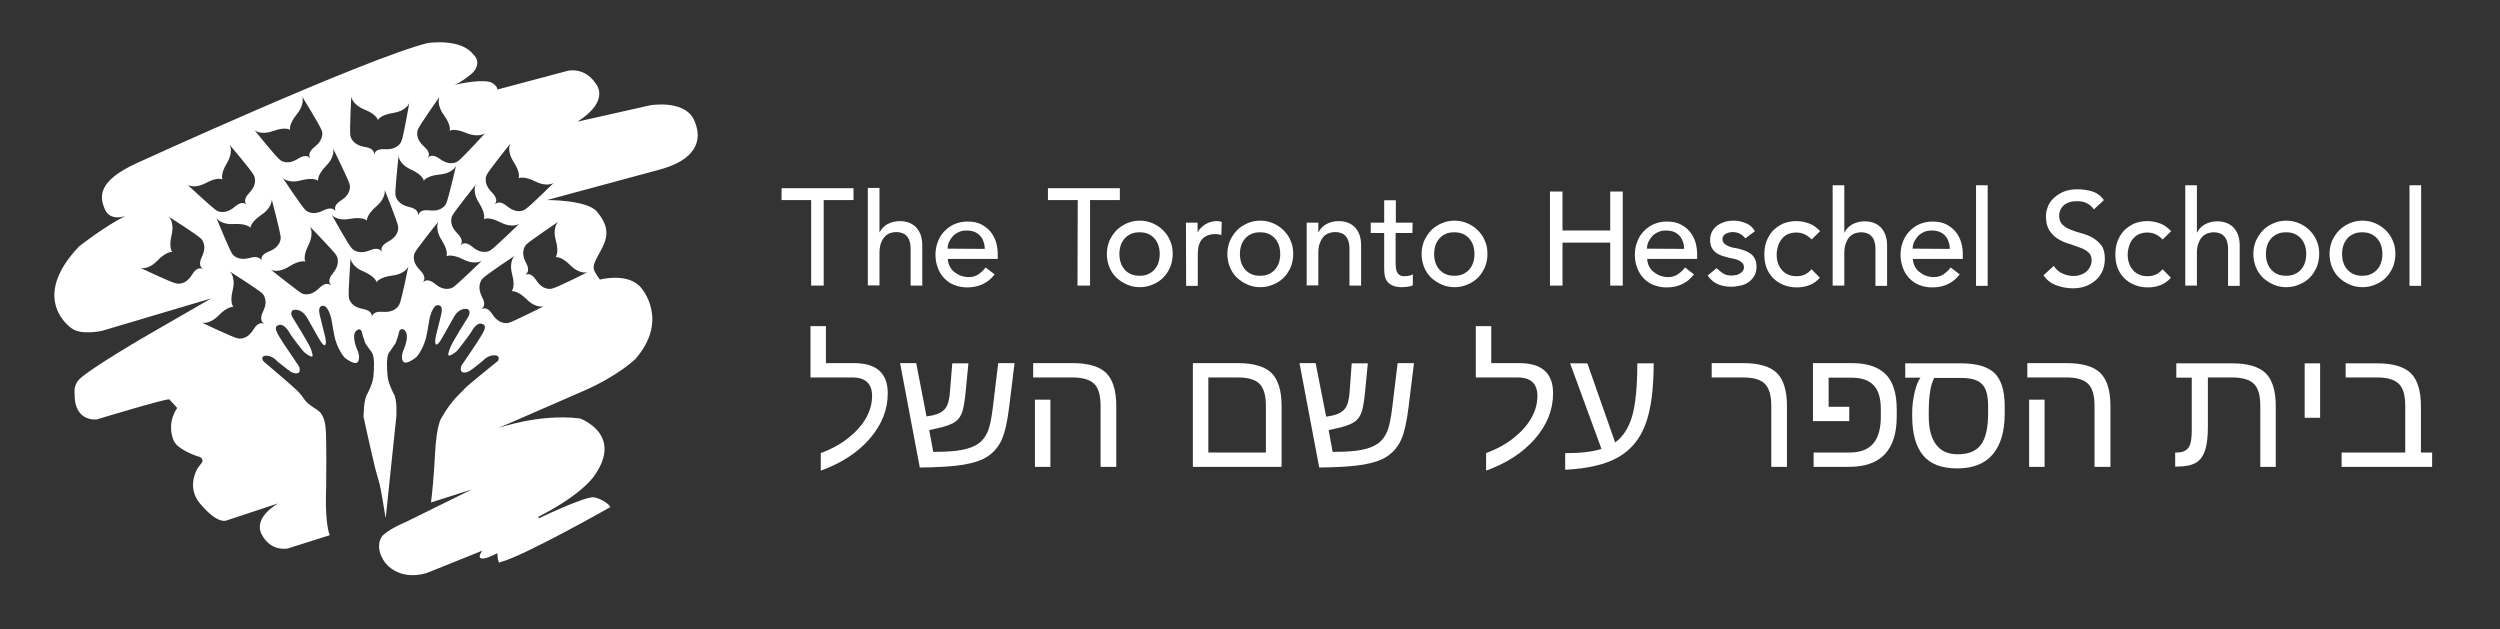
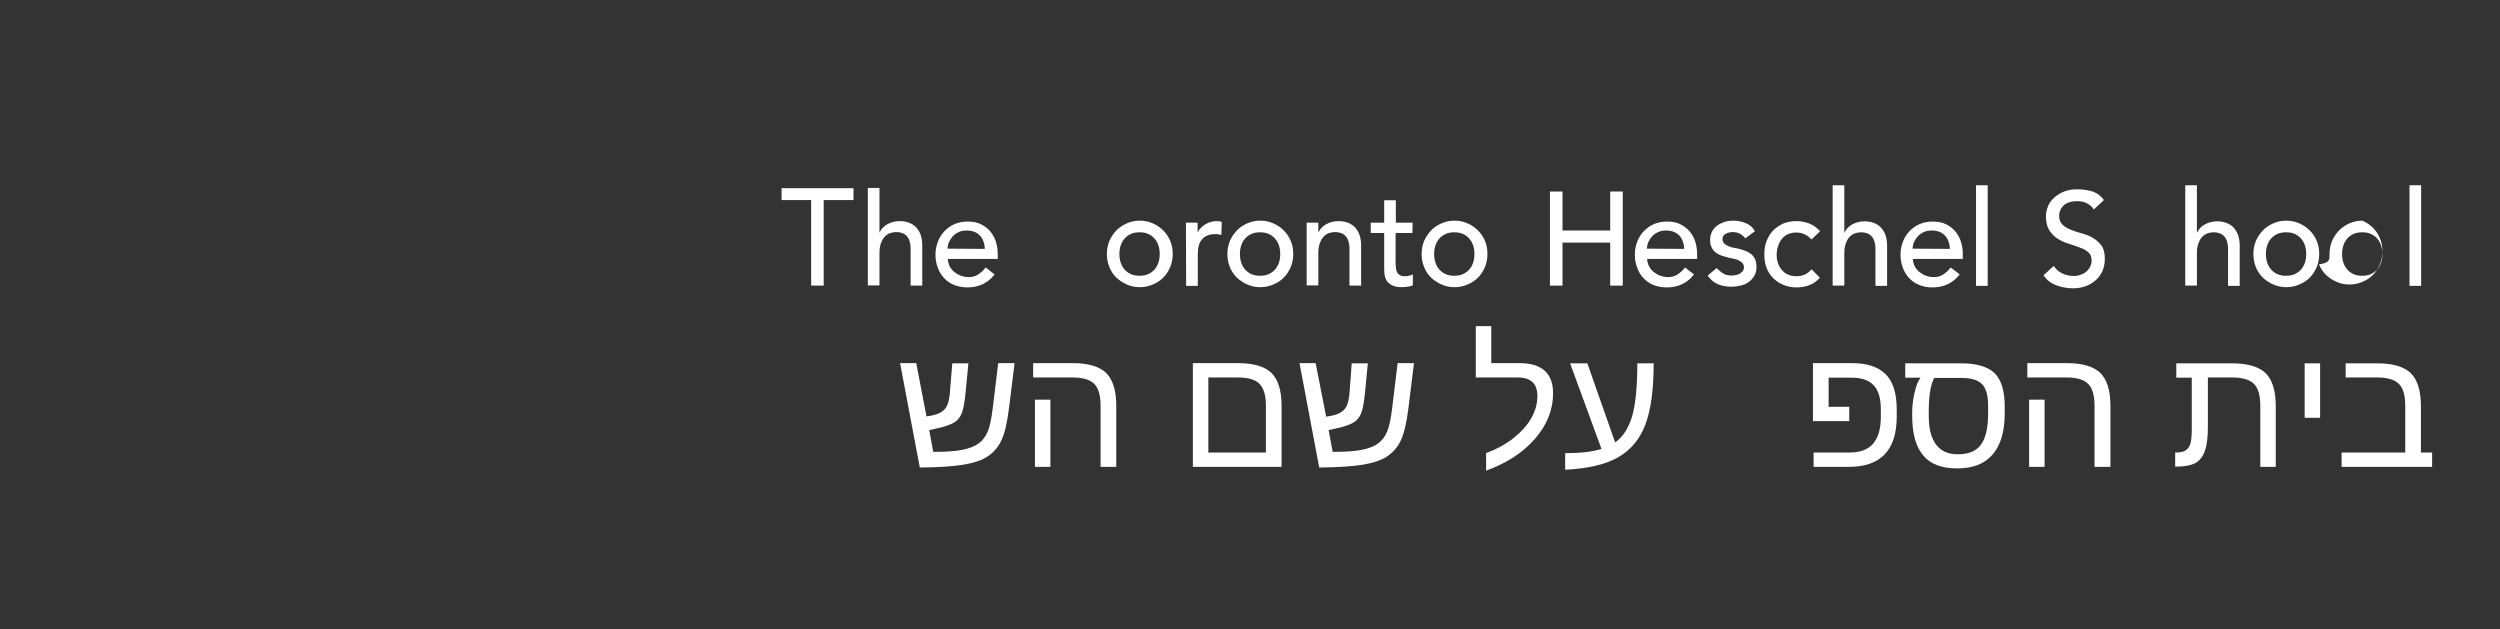
<svg xmlns="http://www.w3.org/2000/svg" version="1.2" baseProfile="tiny" id="Layer_1_copy_2" x="0px" y="0px" viewBox="0 0 1116 280.8" overflow="visible" xml:space="preserve" fill="#fff">
  <rect x="0" y="0" width="1116" height="280.8" fill="#333333" stroke="none" />
  <g>
    <path d="M362.2,89.3h-13.3V84H381v5.3h-13.3v38.2h-5.6V89.3H362.2z" />
    <path d="M387.4,83.9h5.2v19.8h0.1c0.7-1.5,1.8-2.7,3.4-3.6s3.5-1.4,5.6-1.4c1.3,0,2.6,0.2,3.8,0.6c1.2,0.4,2.3,1.1,3.2,1.9   c0.9,0.9,1.6,2,2.2,3.4c0.5,1.4,0.8,3,0.8,4.8v18.1h-5.2v-16.6c0-1.3-0.2-2.4-0.5-3.4c-0.3-0.9-0.8-1.7-1.4-2.3   c-0.6-0.6-1.3-1-2-1.2c-0.8-0.3-1.5-0.4-2.4-0.4c-1.1,0-2.1,0.2-3,0.5c-0.9,0.4-1.7,0.9-2.4,1.7c-0.7,0.8-1.2,1.8-1.6,2.9   c-0.4,1.2-0.6,2.6-0.6,4.2v14.5h-5.2V83.9z" />
    <path d="M423.1,115.4c0,1.2,0.3,2.3,0.8,3.4c0.5,1,1.2,1.9,2.1,2.6s1.8,1.3,3,1.7c1.1,0.4,2.3,0.6,3.5,0.6c1.6,0,3-0.4,4.2-1.2   c1.2-0.8,2.3-1.8,3.3-3.1l4,3.1c-2.9,3.8-7,5.8-12.2,5.8c-2.2,0-4.1-0.4-5.9-1.1c-1.8-0.7-3.3-1.8-4.5-3.1s-2.2-2.9-2.8-4.7   c-0.7-1.8-1-3.7-1-5.8c0-2.1,0.4-4,1.1-5.8s1.7-3.4,3-4.7c1.3-1.3,2.8-2.4,4.5-3.1s3.6-1.1,5.7-1.1c2.4,0,4.5,0.4,6.2,1.3   s3.1,2,4.2,3.4s1.9,3,2.4,4.7c0.5,1.8,0.7,3.6,0.7,5.4v1.9h-22.3V115.4z M439.6,111.1c0-1.2-0.2-2.3-0.6-3.3   c-0.3-1-0.8-1.8-1.5-2.6c-0.7-0.7-1.5-1.3-2.5-1.7c-1-0.4-2.1-0.6-3.5-0.6c-1.3,0-2.5,0.2-3.5,0.7c-1.1,0.5-2,1.1-2.7,1.9   s-1.3,1.7-1.7,2.6c-0.4,1-0.6,1.9-0.6,2.9L439.6,111.1L439.6,111.1z" />
    <path d="M494.1,113.4c0-2.1,0.4-4,1.1-5.8c0.8-1.8,1.8-3.3,3.1-4.7c1.3-1.3,2.9-2.4,4.7-3.2c1.8-0.8,3.7-1.2,5.8-1.2   c2.1,0,4,0.4,5.8,1.2c1.8,0.8,3.3,1.8,4.7,3.2c1.3,1.3,2.4,2.9,3.1,4.7c0.8,1.8,1.1,3.7,1.1,5.8c0,2.1-0.4,4-1.1,5.8   c-0.8,1.8-1.8,3.4-3.1,4.7s-2.9,2.4-4.7,3.1c-1.8,0.8-3.7,1.2-5.8,1.2c-2.1,0-4-0.4-5.8-1.2s-3.3-1.8-4.7-3.1   c-1.3-1.3-2.4-2.9-3.1-4.7C494.5,117.4,494.1,115.5,494.1,113.4z M499.7,113.4c0,1.4,0.2,2.7,0.6,3.9c0.4,1.2,1,2.2,1.8,3.1   s1.7,1.5,2.8,2c1.1,0.5,2.4,0.7,3.8,0.7s2.7-0.2,3.8-0.7c1.1-0.5,2.1-1.2,2.8-2c0.8-0.9,1.4-1.9,1.8-3.1c0.4-1.2,0.6-2.5,0.6-3.9   s-0.2-2.7-0.6-3.9c-0.4-1.2-1-2.2-1.8-3.1s-1.7-1.5-2.8-2c-1.1-0.5-2.4-0.7-3.8-0.7s-2.7,0.2-3.8,0.7c-1.1,0.5-2.1,1.2-2.8,2   s-1.4,1.9-1.8,3.1C499.9,110.7,499.7,112,499.7,113.4z" />
    <path d="M529.4,99.4h5.2v4.3h0.1c0.3-0.8,0.8-1.4,1.4-2c0.6-0.6,1.2-1.1,2-1.6c0.7-0.4,1.5-0.8,2.4-1c0.9-0.3,1.7-0.4,2.6-0.4   s1.6,0.1,2.3,0.4l-0.2,5.8c-0.4-0.1-0.9-0.2-1.3-0.3c-0.4-0.1-0.9-0.1-1.3-0.1c-2.6,0-4.5,0.7-5.9,2.2s-2,3.7-2,6.8v14.1h-5.2   L529.4,99.4L529.4,99.4z" />
    <path d="M547.9,113.4c0-2.1,0.4-4,1.1-5.8c0.8-1.8,1.8-3.3,3.1-4.7s2.9-2.4,4.7-3.2c1.8-0.8,3.7-1.2,5.8-1.2s4,0.4,5.8,1.2   c1.8,0.8,3.3,1.8,4.7,3.2c1.3,1.3,2.4,2.9,3.1,4.7c0.8,1.8,1.1,3.7,1.1,5.8c0,2.1-0.4,4-1.1,5.8c-0.8,1.8-1.8,3.4-3.1,4.7   s-2.9,2.4-4.7,3.1c-1.8,0.8-3.7,1.2-5.8,1.2s-4-0.4-5.8-1.2s-3.3-1.8-4.7-3.1c-1.3-1.3-2.4-2.9-3.1-4.7   C548.3,117.4,547.9,115.5,547.9,113.4z M553.5,113.4c0,1.4,0.2,2.7,0.6,3.9c0.4,1.2,1,2.2,1.8,3.1s1.7,1.5,2.8,2s2.4,0.7,3.8,0.7   c1.4,0,2.7-0.2,3.8-0.7s2.1-1.2,2.8-2c0.8-0.9,1.4-1.9,1.8-3.1c0.4-1.2,0.6-2.5,0.6-3.9s-0.2-2.7-0.6-3.9c-0.4-1.2-1-2.2-1.8-3.1   s-1.7-1.5-2.8-2s-2.4-0.7-3.8-0.7c-1.4,0-2.7,0.2-3.8,0.7s-2.1,1.2-2.8,2c-0.8,0.9-1.4,1.9-1.8,3.1S553.5,112,553.5,113.4z" />
    <path d="M583.3,99.4h5.2v4.3h0.1c0.7-1.5,1.8-2.7,3.4-3.6c1.6-0.9,3.5-1.4,5.6-1.4c1.3,0,2.6,0.2,3.8,0.6s2.3,1.1,3.2,1.9   c0.9,0.9,1.6,2,2.2,3.4c0.5,1.4,0.8,3,0.8,4.8v18.1h-5.2v-16.6c0-1.3-0.2-2.4-0.5-3.4c-0.3-0.9-0.8-1.7-1.4-2.3   c-0.6-0.6-1.3-1-2-1.2c-0.8-0.3-1.5-0.4-2.4-0.4c-1.1,0-2.1,0.2-3,0.5c-0.9,0.4-1.7,0.9-2.4,1.7c-0.7,0.8-1.2,1.8-1.6,2.9   c-0.4,1.2-0.6,2.6-0.6,4.2v14.5h-5.2L583.3,99.4L583.3,99.4z" />
    <path d="M630.5,104H623v12.8c0,0.8,0,1.6,0.1,2.3c0,0.8,0.2,1.5,0.4,2.1c0.3,0.6,0.6,1.1,1.2,1.5c0.5,0.4,1.3,0.6,2.3,0.6   c0.6,0,1.3-0.1,1.9-0.2c0.7-0.1,1.3-0.3,1.8-0.7v4.9c-0.6,0.4-1.4,0.6-2.4,0.7c-1,0.1-1.8,0.2-2.3,0.2c-2,0-3.6-0.3-4.7-0.9   c-1.1-0.6-1.9-1.3-2.4-2.2s-0.8-1.9-0.9-3.1c-0.1-1.1-0.1-2.3-0.1-3.4V104h-6v-4.6h6v-10h5.2v10h7.5L630.5,104L630.5,104z" />
    <path d="M634.6,113.4c0-2.1,0.4-4,1.1-5.8c0.8-1.8,1.8-3.3,3.1-4.7s2.9-2.4,4.7-3.2c1.8-0.8,3.7-1.2,5.8-1.2s4,0.4,5.8,1.2   c1.8,0.8,3.3,1.8,4.7,3.2c1.3,1.3,2.4,2.9,3.1,4.7c0.8,1.8,1.1,3.7,1.1,5.8c0,2.1-0.4,4-1.1,5.8c-0.8,1.8-1.8,3.4-3.1,4.7   s-2.9,2.4-4.7,3.1c-1.8,0.8-3.7,1.2-5.8,1.2s-4-0.4-5.8-1.2s-3.3-1.8-4.7-3.1c-1.3-1.3-2.4-2.9-3.1-4.7   C635,117.4,634.6,115.5,634.6,113.4z M640.2,113.4c0,1.4,0.2,2.7,0.6,3.9c0.4,1.2,1,2.2,1.8,3.1s1.7,1.5,2.8,2s2.4,0.7,3.8,0.7   c1.4,0,2.7-0.2,3.8-0.7s2.1-1.2,2.8-2c0.8-0.9,1.4-1.9,1.8-3.1c0.4-1.2,0.6-2.5,0.6-3.9s-0.2-2.7-0.6-3.9c-0.4-1.2-1-2.2-1.8-3.1   s-1.7-1.5-2.8-2s-2.4-0.7-3.8-0.7c-1.4,0-2.7,0.2-3.8,0.7s-2.1,1.2-2.8,2c-0.8,0.9-1.4,1.9-1.8,3.1S640.2,112,640.2,113.4z" />
    <path d="M691.9,85.5h5.6v17.4h21.3V85.5h5.6v42h-5.6v-19.2h-21.3v19.2h-5.6V85.5z" />
    <path d="M735.3,115.4c0,1.2,0.3,2.3,0.8,3.4c0.5,1,1.2,1.9,2.1,2.6c0.9,0.7,1.8,1.3,3,1.7c1.1,0.4,2.3,0.6,3.5,0.6   c1.6,0,3-0.4,4.2-1.2c1.2-0.8,2.3-1.8,3.3-3.1l4,3.1c-2.9,3.8-7,5.8-12.2,5.8c-2.2,0-4.1-0.4-5.9-1.1c-1.8-0.7-3.3-1.8-4.5-3.1   s-2.2-2.9-2.8-4.7c-0.7-1.8-1-3.7-1-5.8c0-2.1,0.4-4,1.1-5.8c0.7-1.8,1.7-3.4,3-4.7s2.8-2.4,4.5-3.1s3.6-1.1,5.7-1.1   c2.4,0,4.5,0.4,6.2,1.3s3.1,2,4.2,3.4c1.1,1.4,1.9,3,2.4,4.7c0.5,1.8,0.7,3.6,0.7,5.4v1.9h-22.3V115.4z M751.8,111.1   c0-1.2-0.2-2.3-0.6-3.3c-0.3-1-0.8-1.8-1.5-2.6c-0.7-0.7-1.5-1.3-2.5-1.7c-1-0.4-2.1-0.6-3.5-0.6c-1.3,0-2.5,0.2-3.5,0.7   c-1.1,0.5-2,1.1-2.7,1.9s-1.3,1.7-1.7,2.6c-0.4,1-0.6,1.9-0.6,2.9L751.8,111.1L751.8,111.1z" />
    <path d="M779.1,106.4c-0.6-0.8-1.4-1.5-2.3-2c-0.9-0.5-2-0.8-3.3-0.8c-1.2,0-2.3,0.3-3.2,0.8s-1.4,1.3-1.4,2.3c0,0.8,0.3,1.5,0.8,2   s1.1,0.9,1.9,1.2c0.7,0.3,1.5,0.6,2.3,0.7s1.5,0.3,2.1,0.4c1.1,0.3,2.2,0.6,3.2,1s1.8,0.9,2.6,1.5c0.7,0.6,1.3,1.4,1.7,2.3   s0.6,2,0.6,3.3c0,1.6-0.3,2.9-1,4.1c-0.7,1.1-1.5,2-2.6,2.8c-1,0.7-2.2,1.2-3.6,1.5c-1.3,0.3-2.7,0.5-4,0.5c-2.3,0-4.3-0.4-6-1.1   c-1.7-0.7-3.3-2-4.6-3.9l4-3.3c0.9,0.9,1.8,1.6,2.8,2.3c1,0.7,2.3,1,3.8,1c0.7,0,1.3-0.1,2-0.2s1.3-0.4,1.8-0.7   c0.5-0.3,0.9-0.7,1.3-1.1c0.3-0.5,0.5-1,0.5-1.6c0-0.8-0.2-1.4-0.7-2c-0.5-0.5-1.1-0.9-1.7-1.2s-1.4-0.5-2.2-0.7s-1.4-0.3-2-0.4   c-1.1-0.3-2.2-0.6-3.2-0.9c-1-0.4-1.9-0.8-2.7-1.4s-1.4-1.3-1.9-2.3c-0.5-0.9-0.7-2-0.7-3.4c0-1.5,0.3-2.7,0.9-3.8   c0.6-1.1,1.4-2,2.4-2.7s2.1-1.2,3.4-1.6c1.3-0.4,2.5-0.5,3.8-0.5c1.9,0,3.6,0.4,5.4,1.1s3.1,1.9,4.1,3.6L779.1,106.4z" />
    <path d="M808.7,106.9c-1-1-2-1.8-3.1-2.3s-2.3-0.8-3.8-0.8c-1.4,0-2.7,0.3-3.8,0.8s-2,1.3-2.7,2.2c-0.7,0.9-1.3,2-1.6,3.2   c-0.4,1.2-0.6,2.5-0.6,3.8s0.2,2.5,0.6,3.7c0.4,1.2,1,2.2,1.8,3.1s1.7,1.6,2.8,2c1.1,0.5,2.3,0.7,3.7,0.7c1.5,0,2.7-0.3,3.8-0.8   c1-0.5,2-1.3,2.9-2.3l3.7,3.8c-1.4,1.5-2.9,2.6-4.7,3.3s-3.7,1-5.7,1c-2.1,0-4.1-0.4-5.8-1.1c-1.8-0.7-3.3-1.7-4.6-3   s-2.3-2.8-3-4.6c-0.7-1.8-1-3.8-1-6s0.3-4.2,1-6s1.7-3.4,2.9-4.7c1.3-1.3,2.8-2.3,4.5-3.1c1.8-0.7,3.7-1.1,5.9-1.1   c2,0,3.9,0.4,5.8,1.1c1.8,0.7,3.4,1.9,4.8,3.4L808.7,106.9z" />
    <path d="M818.1,82.7h5.2v21.1h0.1c0.7-1.5,1.8-2.7,3.4-3.6c1.6-0.9,3.5-1.4,5.6-1.4c1.3,0,2.6,0.2,3.8,0.6s2.3,1.1,3.2,1.9   c0.9,0.9,1.6,2,2.2,3.4c0.5,1.4,0.8,3,0.8,4.8v18.1h-5.2V111c0-1.3-0.2-2.4-0.5-3.4c-0.3-0.9-0.8-1.7-1.4-2.3c-0.6-0.6-1.3-1-2-1.2   c-0.8-0.3-1.5-0.4-2.4-0.4c-1.1,0-2.1,0.2-3,0.5c-0.9,0.4-1.7,0.9-2.4,1.7c-0.7,0.8-1.2,1.8-1.6,2.9c-0.4,1.2-0.6,2.6-0.6,4.2v14.5   h-5.2L818.1,82.7L818.1,82.7z" />
    <path d="M853.9,115.4c0,1.2,0.3,2.3,0.8,3.4c0.5,1,1.2,1.9,2.1,2.6c0.9,0.7,1.8,1.3,3,1.7c1.1,0.4,2.3,0.6,3.5,0.6   c1.6,0,3-0.4,4.2-1.2c1.2-0.8,2.3-1.8,3.3-3.1l4,3.1c-2.9,3.8-7,5.8-12.2,5.8c-2.2,0-4.1-0.4-5.9-1.1c-1.8-0.7-3.3-1.8-4.5-3.1   s-2.2-2.9-2.8-4.7c-0.7-1.8-1-3.7-1-5.8c0-2.1,0.4-4,1.1-5.8c0.7-1.8,1.7-3.4,3-4.7c1.3-1.3,2.8-2.4,4.5-3.1s3.6-1.1,5.7-1.1   c2.4,0,4.5,0.4,6.2,1.3s3.1,2,4.2,3.4c1.1,1.4,1.9,3,2.4,4.7c0.5,1.8,0.7,3.6,0.7,5.4v1.9h-22.3V115.4z M870.4,111.1   c0-1.2-0.2-2.3-0.6-3.3c-0.3-1-0.8-1.8-1.5-2.6c-0.7-0.7-1.5-1.3-2.5-1.7c-1-0.4-2.1-0.6-3.5-0.6c-1.3,0-2.5,0.2-3.5,0.7   c-1.1,0.5-2,1.1-2.7,1.9s-1.3,1.7-1.7,2.6c-0.4,1-0.6,1.9-0.6,2.9L870.4,111.1L870.4,111.1z" />
    <path d="M882.1,82.7h5.2v44.9h-5.2V82.7z" />
    <path d="M916.8,118.7c1,1.5,2.3,2.7,3.9,3.4c1.6,0.7,3.2,1.1,4.9,1.1c0.9,0,1.9-0.1,2.8-0.4s1.9-0.7,2.6-1.3   c0.8-0.6,1.4-1.3,1.9-2.2c0.5-0.9,0.8-1.9,0.8-3c0-1.6-0.5-2.9-1.5-3.7c-1-0.9-2.3-1.6-3.8-2.1c-1.5-0.6-3.1-1.1-4.9-1.7   c-1.8-0.5-3.4-1.3-4.9-2.2c-1.5-0.9-2.7-2.2-3.8-3.8c-1-1.6-1.5-3.8-1.5-6.5c0-1.2,0.3-2.5,0.8-3.9s1.3-2.6,2.5-3.8   c1.1-1.1,2.6-2.1,4.3-2.9c1.8-0.8,3.9-1.2,6.4-1.2c2.2,0,4.4,0.3,6.5,0.9s3.9,1.9,5.4,3.9l-4.5,4.2c-0.7-1.1-1.7-2-3-2.7   s-2.7-1-4.4-1c-1.6,0-2.8,0.2-3.9,0.6c-1,0.4-1.9,0.9-2.5,1.6s-1.1,1.4-1.3,2.1c-0.3,0.8-0.4,1.4-0.4,2.1c0,1.8,0.5,3.1,1.5,4.1   s2.3,1.7,3.8,2.3c1.5,0.6,3.1,1.1,4.9,1.6c1.8,0.5,3.4,1.1,4.9,2s2.7,2,3.8,3.4c1,1.4,1.5,3.4,1.5,6c0,2-0.4,3.8-1.1,5.5   c-0.8,1.6-1.8,3-3.1,4.1c-1.3,1.1-2.8,2-4.5,2.6s-3.6,0.9-5.6,0.9c-2.6,0-5.1-0.5-7.5-1.4s-4.2-2.4-5.6-4.4L916.8,118.7z" />
-     <path d="M965.4,106.9c-1-1-2-1.8-3.1-2.3s-2.3-0.8-3.8-0.8c-1.4,0-2.7,0.3-3.8,0.8s-2,1.3-2.7,2.2c-0.7,0.9-1.3,2-1.6,3.2   c-0.4,1.2-0.6,2.5-0.6,3.8s0.2,2.5,0.6,3.7c0.4,1.2,1,2.2,1.8,3.1s1.7,1.6,2.8,2c1.1,0.5,2.3,0.7,3.7,0.7c1.5,0,2.7-0.3,3.8-0.8   c1-0.5,2-1.3,2.9-2.3l3.7,3.8c-1.4,1.5-2.9,2.6-4.7,3.3s-3.7,1-5.7,1c-2.1,0-4.1-0.4-5.8-1.1c-1.8-0.7-3.3-1.7-4.6-3   s-2.3-2.8-3-4.6c-0.7-1.8-1-3.8-1-6s0.3-4.2,1-6s1.7-3.4,2.9-4.7c1.3-1.3,2.8-2.3,4.5-3.1c1.8-0.7,3.7-1.1,5.9-1.1   c2,0,3.9,0.4,5.8,1.1c1.8,0.7,3.4,1.9,4.8,3.4L965.4,106.9z" />
    <path d="M975.5,82.7h5.2v21.1h0.1c0.7-1.5,1.8-2.7,3.4-3.6c1.6-0.9,3.5-1.4,5.6-1.4c1.3,0,2.6,0.2,3.8,0.6s2.3,1.1,3.2,1.9   c0.9,0.9,1.6,2,2.2,3.4c0.5,1.4,0.8,3,0.8,4.8v18.1h-5.2V111c0-1.3-0.2-2.4-0.5-3.4c-0.3-0.9-0.8-1.7-1.4-2.3c-0.6-0.6-1.3-1-2-1.2   c-0.8-0.3-1.5-0.4-2.4-0.4c-1.1,0-2.1,0.2-3,0.5c-0.9,0.4-1.7,0.9-2.4,1.7c-0.7,0.8-1.2,1.8-1.6,2.9c-0.4,1.2-0.6,2.6-0.6,4.2v14.5   h-5.2L975.5,82.7L975.5,82.7z" />
    <path d="M1005.9,113.4c0-2.1,0.4-4,1.1-5.8c0.8-1.8,1.8-3.3,3.1-4.7s2.9-2.4,4.7-3.2c1.8-0.8,3.7-1.2,5.8-1.2s4,0.4,5.8,1.2   c1.8,0.8,3.3,1.8,4.7,3.2c1.3,1.3,2.4,2.9,3.1,4.7c0.8,1.8,1.1,3.7,1.1,5.8c0,2.1-0.4,4-1.1,5.8c-0.8,1.8-1.8,3.4-3.1,4.7   c-1.3,1.3-2.9,2.4-4.7,3.1c-1.8,0.8-3.7,1.2-5.8,1.2s-4-0.4-5.8-1.2s-3.3-1.8-4.7-3.1c-1.3-1.3-2.4-2.9-3.1-4.7   C1006.3,117.4,1005.9,115.5,1005.9,113.4z M1011.5,113.4c0,1.4,0.2,2.7,0.6,3.9c0.4,1.2,1,2.2,1.8,3.1s1.7,1.5,2.8,2   s2.4,0.7,3.8,0.7c1.4,0,2.7-0.2,3.8-0.7s2.1-1.2,2.8-2c0.8-0.9,1.4-1.9,1.8-3.1s0.6-2.5,0.6-3.9s-0.2-2.7-0.6-3.9   c-0.4-1.2-1-2.2-1.8-3.1s-1.7-1.5-2.8-2c-1.1-0.5-2.4-0.7-3.8-0.7c-1.4,0-2.7,0.2-3.8,0.7s-2.1,1.2-2.8,2c-0.8,0.9-1.4,1.9-1.8,3.1   S1011.5,112,1011.5,113.4z" />
-     <path d="M1039.9,113.4c0-2.1,0.4-4,1.1-5.8c0.8-1.8,1.8-3.3,3.1-4.7c1.3-1.3,2.9-2.4,4.7-3.2c1.8-0.8,3.7-1.2,5.8-1.2   c2.1,0,4,0.4,5.8,1.2c1.8,0.8,3.3,1.8,4.7,3.2c1.3,1.3,2.4,2.9,3.1,4.7c0.8,1.8,1.1,3.7,1.1,5.8c0,2.1-0.4,4-1.1,5.8   c-0.8,1.8-1.8,3.4-3.1,4.7c-1.3,1.3-2.9,2.4-4.7,3.1c-1.8,0.8-3.7,1.2-5.8,1.2c-2.1,0-4-0.4-5.8-1.2s-3.3-1.8-4.7-3.1   c-1.3-1.3-2.4-2.9-3.1-4.7C1040.3,117.4,1039.9,115.5,1039.9,113.4z M1045.5,113.4c0,1.4,0.2,2.7,0.6,3.9c0.4,1.2,1,2.2,1.8,3.1   s1.7,1.5,2.8,2s2.4,0.7,3.8,0.7s2.7-0.2,3.8-0.7c1.1-0.5,2.1-1.2,2.8-2c0.8-0.9,1.4-1.9,1.8-3.1s0.6-2.5,0.6-3.9s-0.2-2.7-0.6-3.9   c-0.4-1.2-1-2.2-1.8-3.1s-1.7-1.5-2.8-2c-1.1-0.5-2.4-0.7-3.8-0.7s-2.7,0.2-3.8,0.7c-1.1,0.5-2.1,1.2-2.8,2s-1.4,1.9-1.8,3.1   S1045.5,112,1045.5,113.4z" />
+     <path d="M1039.9,113.4c0-2.1,0.4-4,1.1-5.8c0.8-1.8,1.8-3.3,3.1-4.7c1.3-1.3,2.9-2.4,4.7-3.2c1.8-0.8,3.7-1.2,5.8-1.2   c1.8,0.8,3.3,1.8,4.7,3.2c1.3,1.3,2.4,2.9,3.1,4.7c0.8,1.8,1.1,3.7,1.1,5.8c0,2.1-0.4,4-1.1,5.8   c-0.8,1.8-1.8,3.4-3.1,4.7c-1.3,1.3-2.9,2.4-4.7,3.1c-1.8,0.8-3.7,1.2-5.8,1.2c-2.1,0-4-0.4-5.8-1.2s-3.3-1.8-4.7-3.1   c-1.3-1.3-2.4-2.9-3.1-4.7C1040.3,117.4,1039.9,115.5,1039.9,113.4z M1045.5,113.4c0,1.4,0.2,2.7,0.6,3.9c0.4,1.2,1,2.2,1.8,3.1   s1.7,1.5,2.8,2s2.4,0.7,3.8,0.7s2.7-0.2,3.8-0.7c1.1-0.5,2.1-1.2,2.8-2c0.8-0.9,1.4-1.9,1.8-3.1s0.6-2.5,0.6-3.9s-0.2-2.7-0.6-3.9   c-0.4-1.2-1-2.2-1.8-3.1s-1.7-1.5-2.8-2c-1.1-0.5-2.4-0.7-3.8-0.7s-2.7,0.2-3.8,0.7c-1.1,0.5-2.1,1.2-2.8,2s-1.4,1.9-1.8,3.1   S1045.5,112,1045.5,113.4z" />
    <path d="M1075.6,82.7h5.2v44.9h-5.2V82.7z" />
-     <path d="M481.1,89.3h-13.3V84h32.1v5.3h-13.3v38.2H481L481.1,89.3L481.1,89.3z" />
    <g>
-       <path d="M366.3,202.3c4.8-1.8,8.9-4,12.4-6.8c3.4-2.7,6.1-5.7,7.9-8.9s2.7-6.5,2.7-9.8c0-5.5-2.9-8.3-8.8-8.3    h-18.7v-22.9h6.9v16.5h12.5c10.1,0,15.1,4.5,15.1,13.5c0,7.3-2.7,14.1-8.1,20.3s-12.7,10.9-21.8,14.2v-7.8H366.3z" />
      <path d="M425.1,162.2h7.2l-1.2,12.4c-0.4,4.2-0.9,7.2-1.5,9.1c-0.6,1.9-1.6,3.3-2.8,4.3c-1.3,1-3.3,1.9-6.3,2.7    l-5.7,1.3l1.8,9.7h0.9c5.1,0,9.1-0.3,12.1-0.9c3-0.6,5.4-1.5,7.2-2.8c1.8-1.3,3.1-3,4.1-5.3s1.7-5.9,2.3-10.8l2.4-19.8h7.3    l-2.4,19.5c-0.8,6.6-1.9,11.5-3.3,14.6c-1.4,3.2-3.5,5.6-6.1,7.4s-6.2,3-10.8,3.8s-11.2,1.2-19.7,1.3l-8.8-46.6h7.2l4.6,23.8    l2.8-0.5c2.7-0.6,4.6-1.7,5.7-3.2s1.8-4.1,2-7.8L425.1,162.2z" />
      <path d="M498.3,208.4h-7v-27.2c0-4.6-0.9-7.9-2.8-9.8c-1.9-1.9-5.1-2.9-9.7-2.9h-17.6v-6.4h17.7    c6.9,0,11.9,1.5,14.9,4.4c3,3,4.5,7.9,4.5,14.7V208.4z M468.9,208.4H462v-30h6.9V208.4z" />
      <path d="M572.1,208.4h-39.6v-46.3h20.2c6.9,0,11.9,1.5,14.9,4.4c3,3,4.5,7.9,4.5,14.7L572.1,208.4L572.1,208.4z     M539.4,168.6V202h25.7v-20.8c0-4.6-0.9-7.8-2.8-9.8c-1.8-1.9-5.1-2.9-9.7-2.9h-13.2V168.6z" />
      <path d="M603.4,162.2h7.2l-1.2,12.4c-0.4,4.2-0.9,7.2-1.5,9.1c-0.6,1.9-1.6,3.3-2.8,4.3c-1.3,1-3.3,1.9-6.3,2.7    l-5.7,1.3l1.8,9.7h0.9c5.1,0,9.1-0.3,12.1-0.9c3-0.6,5.4-1.5,7.2-2.8s3.1-3,4.1-5.3s1.7-5.9,2.3-10.8l2.4-19.8h7.3l-2.4,19.5    c-0.8,6.6-1.9,11.5-3.3,14.6c-1.4,3.2-3.5,5.6-6.1,7.4s-6.2,3-10.8,3.8s-11.2,1.2-19.7,1.3l-8.8-46.6h7.2L592,186l2.8-0.5    c2.7-0.6,4.6-1.7,5.7-3.2c1.1-1.5,1.8-4.1,2-7.8L603.4,162.2z" />
      <path d="M663.3,202.3c4.8-1.8,8.9-4,12.4-6.8c3.4-2.7,6.1-5.7,7.9-8.9c1.8-3.2,2.7-6.5,2.7-9.8    c0-5.5-2.9-8.3-8.8-8.3h-18.7v-22.9h6.9v16.5h12.5c10.1,0,15.1,4.5,15.1,13.5c0,7.3-2.7,14.1-8.1,20.3    c-5.4,6.2-12.7,10.9-21.8,14.2v-7.8H663.3z" />
      <path d="M698.5,202.3c6.9,0,12.4-0.6,16.4-1.9l-14-38.2h7.7l12.4,35.3c3.5-2.5,6-6.4,7.6-11.7    c1.5-5.3,2.3-13.1,2.3-23.6h7.3c0,11.6-1.2,20.7-3.7,27.3s-6.5,11.4-12.1,14.6c-5.6,3.2-13.5,5.1-23.7,5.6v-7.4H698.5z" />
-       <path d="M797.7,208.4h-7v-27.2c0-4.6-0.9-7.8-2.8-9.8c-1.8-1.9-5.1-2.9-9.7-2.9h-14.1v-6.4h14.2    c6.9,0,11.9,1.5,14.9,4.4c3,3,4.5,7.9,4.5,14.7L797.7,208.4L797.7,208.4z" />
      <path d="M839.6,182.7c0-4.8-1-8.3-3.1-10.6s-5.4-3.5-9.8-3.5h-10.4v13h9.2v6.4h-16.2v-25.9h17.5    c6.7,0,11.7,1.7,15,5s4.9,8.6,4.9,15.7v3.1c0,15-7.1,22.5-21.3,22.5h-15.8V202h16c4.8,0,8.3-1.3,10.6-4s3.4-6.7,3.4-12    L839.6,182.7L839.6,182.7z" />
      <path d="M853.6,184.2c0-3,0.4-6.1,1.1-9.1c0.7-3,1.6-5.2,2.6-6.5h-6.8v-6.4h25c6.9,0,11.9,1.5,14.9,4.4    c3,3,4.5,7.9,4.5,14.7v3.3c0,8-1.8,14.1-5.4,18.3c-3.6,4.2-8.9,6.2-15.8,6.2c-6.9,0-12-1.9-15.2-5.8c-3.3-3.9-4.9-9.8-4.9-17.8    L853.6,184.2L853.6,184.2z M863.5,168.6c-1.7,3-2.5,8.1-2.5,15.3v2c0,5.5,1.1,9.7,3.3,12.6c2.2,2.9,5.4,4.3,9.6,4.3    c4.8,0,8.3-1.4,10.4-4.3c2.1-2.8,3.2-7.5,3.2-13.9v-3.3c0-4.7-0.9-8-2.7-9.8c-1.8-1.9-4.9-2.8-9.4-2.8h-11.9V168.6z" />
      <path d="M942,208.4h-7v-27.2c0-4.6-0.9-7.9-2.8-9.8c-1.9-1.9-5.1-2.9-9.7-2.9H905v-6.4h17.7    c6.9,0,11.9,1.5,14.9,4.4c3,3,4.5,7.9,4.5,14.7v27.2H942z M912.7,208.4h-6.9v-30h6.9V208.4z" />
      <path d="M978.7,168.6h-7.2v-6.4h25c6.9,0,11.9,1.5,14.9,4.4c3,3,4.5,7.9,4.5,14.7v27.1h-6.9v-27.2    c0-4.6-0.9-7.9-2.8-9.8c-1.9-1.9-5.1-2.9-9.8-2.9h-10.8v21.9c0,4.6-0.4,8.2-1.3,10.7c-0.8,2.5-2.2,4.4-4.1,5.5    c-1.9,1.1-4.8,1.7-8.8,1.7H971V202h0.6c1.8,0,3.1-0.3,4.1-1c1-0.6,1.7-1.6,2.1-3c0.4-1.4,0.6-3.4,0.6-6.1v-23.3H978.7z" />
      <path d="M1028.8,162.2h6.9v24.3h-6.9V162.2z" />
      <path d="M1047.1,168.6v-6.4h14.2c6.9,0,11.9,1.5,14.9,4.4c3,3,4.5,7.9,4.5,14.7V202h5v6.4h-40.4V202h28.4v-20.8    c0-4.6-0.9-7.9-2.8-9.8c-1.9-1.9-5.1-2.9-9.7-2.9h-14.1V168.6z" />
    </g>
  </g>
-   <path d="M31.9,146.5c4.2,3.3,13.6,1.2,13.6,1.2l48.8-14.5l-26.7,15.4c0,0-29.9,17.2-32.9,21.5  c-1.9,2.8-1.4,5.4-1.4,5.4c-0.3,13.3,10,11.7,10,11.7s31.6-9.6,32.3-8.9c0.7,0.7,3.5,3.8,3.5,3.8c-4,6.1-2.8,11.7-1.6,14.5  c1.5,3.7,8.7,6.4,10.4,7c1,0.3,1.8,0.3,2.3,1.3s0,1.6-0.6,2.3c-0.7,0.8-1.6,2-2,3c-4.1,9,1.9,14.8,1.9,14.8c8.2,9.8,12,7.2,12,7.2  l22.7-7.5c0,0-11.5,6.2-7.3,14c4.2,7.9,11.7,6.1,11.7,6.1l18.6-5.9c-0.9-2.2-2.1-7.9-1.6-21.6c0.1-3.3,0.1-20.9-0.1-24.2  c-0.2-3.1-0.4-6.1-2.3-8.7c-1-1.3-3.1-2.3-4.4-3.3c-3.6-2.6-2.7-3.4-6.3-6.9c-1.1-1-3.4-3.1-4.5-4c-1.5-1.3-2.9-2.5-4.4-3.8  c-1.3-1.1-2.7-2.3-4-3.4c-0.5-0.4-0.9-0.8-1.4-1.2c-0.7-0.6-1.2-1.1-1.1-2c0.1-0.7,0.7-1,1.3-1c3.2-0.3,5.5,2.6,5.5,2.6  s4.7,3.8,6,4.6c1.3,0.8,2.9,0.9,3.6,0.2c0.7-0.8,0-2.6,0-2.6l-3.9-5.8c0,0-5.3-7.5-6.2-10c-1-2.5,1.1-2.7,1.1-2.7  c2.1-0.8,4.3,2.7,4.3,2.7c0.9,1.9,5.5,7.7,6.5,8.9s3.8,2.9,4.1,2.4s0.2-0.8-0.6-3.3c-0.9-2.5-8.2-14.1-8.2-14.1  c-0.3-0.3-1.5-3.2,0.9-3.4c3.4-0.3,5,2.8,5.4,3.2l5.2,9.2c0,0,2.1,3.8,2.9,3.4c0.9-0.4,0.2-3.5,0.2-3.5s-2.2-8.9-2.5-10.1  c-0.3-1.3-0.7-4,1.6-4s3.6,5.8,3.6,5.8l1.2,6.8c1.2,6.7,4.7,10.5,4.7,10.5s4.4,3.6,5.8,2.1c1.4-1.5,0.2-4.8,0.2-4.8s-2-4.1-1.7-7.1  c0.2-2.2,1.7-2.7,2.1-2.8c0.5,0,1.1,0.3,1.3,1.1s0.4,1.5,0.6,2.3l1,2.9l0.8,1.1c0.6,0.9,1.2,1.8,1.9,2.6l0.2,0.4  c1.3,1.6,1,7.4,0.7,10.5c-0.2,3.1-2.6,7.7-2.6,7.7c-1.9,2.6-1.8,10.6-1.8,10.6c0.9,3.9,1.7,7.7,2.6,11.7c0.8,3.6,1.7,7.2,2.5,10.8  c0.6,2.5,1.4,4.9,2,7.2c0.6,2.1,2,10.9,2.7,15.1h0.1l4.7-44.9c0,0,0.6-8-1.3-10.6c0,0-2.4-4.6-2.6-7.7c-0.3-3.1-0.6-8.8,0.7-10.5  l0.3-0.3c0.6-0.9,1.2-1.8,1.8-2.7l0.8-1.1l1-2.9c0.2-0.8,0.4-1.5,0.6-2.3c0.2-0.8,0.8-1.1,1.3-1.1c0.4,0,1.9,0.5,2.1,2.8  c0.3,3-1.7,7.1-1.7,7.1s-1.2,3.2,0.2,4.7s5.8-2.1,5.8-2.1s3.5-3.8,4.7-10.5l1.2-6.9c0,0,1.3-5.8,3.6-5.8s1.9,2.7,1.6,4  c-0.3,1.2-2.5,10.1-2.5,10.1s-0.6,3.1,0.2,3.5c0.9,0.4,2.9-3.4,2.9-3.4l5.2-9.2c0.3-0.4,2-3.6,5.4-3.3c2.3,0.2,1.1,3.1,0.9,3.4  c0,0-7.4,11.6-8.2,14.1c-0.9,2.5-1,2.9-0.6,3.3c0.3,0.4,3.1-1.2,4.1-2.5s5.6-7.1,6.5-8.9c0,0,2.1-3.6,4.2-2.7c0,0,2.1,0.2,1.1,2.7  s-6.2,10-6.2,10l-4,5.9c0,0-0.7,1.8,0,2.6s2.3,0.6,3.6-0.2c1.4-0.8,6-4.6,6-4.6s2.1-2.5,5.2-2.4c2.7,0,1.6,2.4,1.6,2.4  s-14.1,11.4-14.9,12.4c-1.2,1.6-5.7,4.7-10.5,13.3c0,0-2.1,2.6-2.8,15.9c-0.5,10.4-1.4,18.6-1.8,21.7l18.2-5.8L181.2,233  c-7.7,3.2-10.5,6.2-10.5,6.2c-3.2,4.2-0.7,10.4,2.6,13.5c7,6.3,15.9,3.5,17.4,3c1.4-0.5,24.6-9.9,24.6-9.9s-2.4,3.2-0.3,3.5  c2.1,0.4,7-2.4,7-2.4c0.3,5.8,1.4,4,1.4,4c10-2.4,49-24.5,49-24.5c0-0.9-3.5-3.7-7.2-4.4s-24.7,9.4-24.7,9.4l-0.2-0.7  c20.8-10.6,25.4-18.9,25.4-18.9c12.4-18.2-6.8-25-6.8-25c-18.5-2.3-36.7,4.4-36.7,4.4s21-9.2,37.4-16.3c16.4-7,24.1-14.7,24.1-14.7  c15.2-17.5,2.6-31.6,2.6-31.6c-5.6-7.2-18.5-3.8-18.5-3.8c-3.7-5.2-3.8-5.4,0.2-12.6c3.5-6.2,4.2-11-1.6-17.8  c-4.4-5.2-22.2-5.1-22.2-5.1l50.3-13.6c15.6-4.2,19.6-12.6,15.4-22S290.3,47,290.3,47l-32.5,7.3c15.4-9.8,7.9-17.3,7.9-17.3  c-4.9-7.2-12.2-5.4-12.2-5.4L221.9,40c0,0,0.7-0.9-1.9-2.8c-3.2-2.3-14.6,0.1-17.2,0.7c2.7-0.8,7.9-5.1,7.9-5.1  c5.1-5.1,0.4-8.7,0.4-8.7c-5.6-7.1-20.1-4.9-20.1-4.9C163.2,26.1,61.1,72.8,61.1,72.8c-18,8.2-16.6,15.4-14.2,20.8  c2.5,5.4,9.1,2.8,9.1,2.8c-9.1,4.5-20.6,13.5-20.6,13.5C12.6,133.7,31.9,146.5,31.9,146.5 M140.4,65.6c-3.4,2.7-2.1,4.6-2,4.9v0.1  c-0.3-0.3-1.6-2.1-5.3,0.2c-5.2,3.4-8.2,0.5-8.2,0.5c-1.7-1.3-11.3-13.2-11.3-13.2s2.6,2.4,8.3,0.4c5.7-2.1,7.6-0.5,7.6-0.5  s-0.8-2.3,3-7s2.4-7.9,2.4-7.9s8,13,8.7,15.1C143.6,58,145.3,61.8,140.4,65.6 M152.2,89.5c-3.7,2.3-2.5,4.4-2.4,4.7h-0.1  c-0.2-0.3-1.4-2.2-5.3-0.3c-5.5,2.9-8.2-0.3-8.2-0.3c-1.5-1.4-10-14.2-10-14.2s2.4,2.7,8.2,1.1c5.9-1.5,7.6,0.2,7.6,0.2  s-0.6-2.4,3.6-6.7c4.2-4.3,3.1-7.7,3.1-7.7s6.8,13.8,7.3,15.8C156.1,82.3,157.4,86.2,152.2,89.5 M182.7,46c0,0-2.6,15.1-3.5,17  c0,0-1.3,4-7.4,3.6c-4.4-0.3-4.6,2-4.7,2.3H167c0-0.3,0.2-2.7-4.1-3.3c-6.1-1-6.5-5.1-6.5-5.1c-0.4-2.1,0.4-17.4,0.4-17.4  s0.3,3.5,5.9,5.8c5.6,2.2,6,4.7,6,4.7s0.9-2.3,6.9-3.2C181.6,49.4,182.7,46,182.7,46 M216.6,59.4c0,0-10.3,11.3-12.1,12.5  c0,0-3.2,2.7-8.2-1c-3.5-2.6-5-0.8-5.2-0.5H191c0.2-0.3,1.6-2.1-1.7-5c-4.6-4.1-2.7-7.7-2.7-7.7c0.8-2,9.6-14.5,9.6-14.5  s-1.6,3.2,1.9,8.1c3.6,4.9,2.6,7.1,2.6,7.1s2-1.4,7.5,1C213.9,61.7,216.6,59.4,216.6,59.4 M204.2,104.2c-4.4-4.4-2.3-7.9-2.3-7.9  c0.9-1.9,10.5-13.9,10.5-13.9s-1.8,3.1,1.4,8.1c3.2,5.1,2.2,7.3,2.2,7.3s2.1-1.3,7.5,1.5c5.4,2.7,8.3,0.6,8.3,0.6  s-11,10.7-12.8,11.8c0,0-3.4,2.5-8.1-1.5c-3.3-2.8-4.9-1.1-5.2-0.8l-0.1-0.1C205.8,109.1,207.3,107.3,204.2,104.2 M234.4,93.5  c0,0-3.3,2.5-8.1-1.5c-3.3-2.8-4.9-1.1-5.2-0.9L221,91c0.2-0.3,1.7-2-1.4-5.1c-4.4-4.4-2.3-7.9-2.3-7.9c0.9-1.9,10.5-13.9,10.5-13.9  s-1.8,3.1,1.5,8.2s2.2,7.3,2.2,7.3s2.1-1.3,7.5,1.4c5.4,2.7,8.2,0.6,8.2,0.6S236.3,92.4,234.4,93.5 M239.3,125  c-2.3-3.6-4.3-2.5-4.7-2.4v-0.1c0.3-0.2,2.3-1.4,0.2-5.2c-2.9-5.5,0.2-8.2,0.2-8.2c1.4-1.5,14.2-10.1,14.2-10.1s-2.7,2.4-1.1,8.2  c1.6,5.8-0.1,7.6-0.1,7.6s2.4-0.6,6.6,3.6c4.3,4.3,7.7,3.1,7.7,3.1s-13.7,6.9-15.8,7.3C246.6,128.8,242.6,130.2,239.3,125   M215.5,124.3c1.4-1.6,14.2-10.1,14.2-10.1s-2.6,2.4-1.1,8.2c1.6,5.8-0.2,7.6-0.2,7.6s2.4-0.6,6.7,3.6c4.3,4.3,7.7,3.1,7.7,3.1  s-13.7,6.9-15.7,7.4c0,0-3.9,1.3-7.3-3.8c-2.3-3.7-4.3-2.5-4.7-2.4l-0.1-0.1c0.3-0.2,2.3-1.4,0.2-5.2  C212.4,127,215.5,124.3,215.5,124.3 M185.2,112.8c0.9-1.9,10.5-13.9,10.5-13.9s-1.8,3.1,1.4,8.2c3.3,5.1,2.2,7.3,2.2,7.3  s2.1-1.3,7.5,1.4c5.4,2.7,8.3,0.6,8.3,0.6s-11,10.7-12.8,11.8c0,0-3.4,2.5-8.1-1.5c-3.3-2.7-4.9-1.1-5.2-0.8l-0.1-0.1  c0.2-0.3,1.7-2-1.3-5.1C183.1,116.3,185.2,112.8,185.2,112.8 M182.7,92.4c-6-1.3-6.2-5.5-6.2-5.5c-0.2-2.1,1.4-17.3,1.4-17.3  s0.1,3.6,5.6,6.1s5.7,5,5.7,5s1-2.2,7.1-2.8c6-0.6,7.3-3.9,7.3-3.9s-3.5,14.9-4.4,16.8c0,0-1.5,3.9-7.6,3.1  c-4.3-0.5-4.7,1.7-4.8,2.1h-0.1C186.6,95.6,186.9,93.3,182.7,92.4 M156.5,115.3c0,0,0.2,3.6,5.8,5.9c5.5,2.4,5.8,4.8,5.8,4.8  s1-2.2,7-3c6-0.7,7.2-4.1,7.2-4.1s-3,15-4,16.9c0,0-1.4,3.9-7.5,3.4c-4.3-0.4-4.7,1.9-4.8,2.2l0,0c0-0.4,0.3-2.7-4-3.5  c-6.1-1.1-6.3-5.3-6.3-5.3C155.4,130.6,156.5,115.3,156.5,115.3 M148.1,95.9c0,0,2.1,2.9,8.1,1.8s7.6,0.8,7.6,0.8s-0.4-2.4,4.2-6.4  c4.6-3.9,3.7-7.4,3.7-7.4s5.7,14.2,6,16.3c0,0,1,4-4.5,6.9c-3.8,2-2.9,4.1-2.7,4.5h-0.1c-0.2-0.3-1.2-2.4-5.2-0.7  c-5.7,2.4-8.2-0.9-8.2-0.9C155.5,109.3,148.1,95.9,148.1,95.9 M120.9,120.4c0,0,3.1,1.8,8.1-1.4c5.1-3.2,7.3-2.2,7.3-2.2  s-1.3-2.1,1.4-7.4c2.7-5.4,0.6-8.3,0.6-8.3s10.7,11,11.8,12.8c0,0,2.4,3.4-1.5,8.1c-2.8,3.3-1.1,4.9-0.9,5.2l-0.1,0.1  c-0.3-0.2-2-1.8-5.1,1.3c-4.4,4.4-7.9,2.3-7.9,2.3C132.9,129.9,120.9,120.4,120.9,120.4 M116.8,116.4L116.8,116.4  c-0.2-0.3-1-2.5-5.2-1.3c-6,1.7-8-1.9-8-1.9c-1.2-1.7-7-15.9-7-15.9s1.8,3.1,7.8,2.7c6-0.3,7.4,1.7,7.4,1.7s-0.1-2.4,4.9-5.8  s4.6-6.9,4.6-6.9s3.9,14.8,4,16.9c0,0,0.5,4.1-5.3,6.4C116,113.8,116.7,116,116.8,116.4 M97.6,140.8c4.2-4.3,6.6-3.8,6.6-3.8  s-1.8-1.7-0.3-7.6c1.4-5.9-1.3-8.2-1.3-8.2s12.9,8.2,14.4,9.7c0,0,3.2,2.7,0.4,8.2c-1.9,3.9,0.1,5.1,0.4,5.3v0.1  c-0.3-0.1-2.4-1.2-4.6,2.5c-3.2,5.3-7.2,4-7.2,4c-2.1-0.4-15.9-7-15.9-7S93.4,145.1,97.6,140.8 M83.7,82.5c0,0,2.9,2,8.2-0.8  c5.3-2.9,7.4-1.6,7.4-1.6s-1.1-2.2,2-7.3c3.1-5.2,1.2-8.2,1.2-8.2s9.9,11.7,10.8,13.6c0,0,2.2,3.5-2.1,8c-3,3.1-1.4,4.8-1.2,5.1l0,0  c-0.3-0.2-1.9-1.9-5.2,1c-4.7,4-8.1,1.7-8.1,1.7C94.9,92.9,83.7,82.5,83.7,82.5 M62.7,119.6c0,0,3.4,1.1,7.6-3.3  c4.2-4.3,6.6-3.8,6.6-3.8s-1.7-1.7-0.3-7.6c1.4-5.9-1.3-8.2-1.3-8.2s12.9,8.2,14.4,9.8c0,0,3.1,2.7,0.4,8.2c-1.9,3.9,0.1,5,0.4,5.2  l-0.1,0.1c-0.3-0.1-2.3-1.2-4.6,2.5c-3.2,5.3-7.2,4-7.2,4C76.6,126.2,62.7,119.6,62.7,119.6" />
</svg>